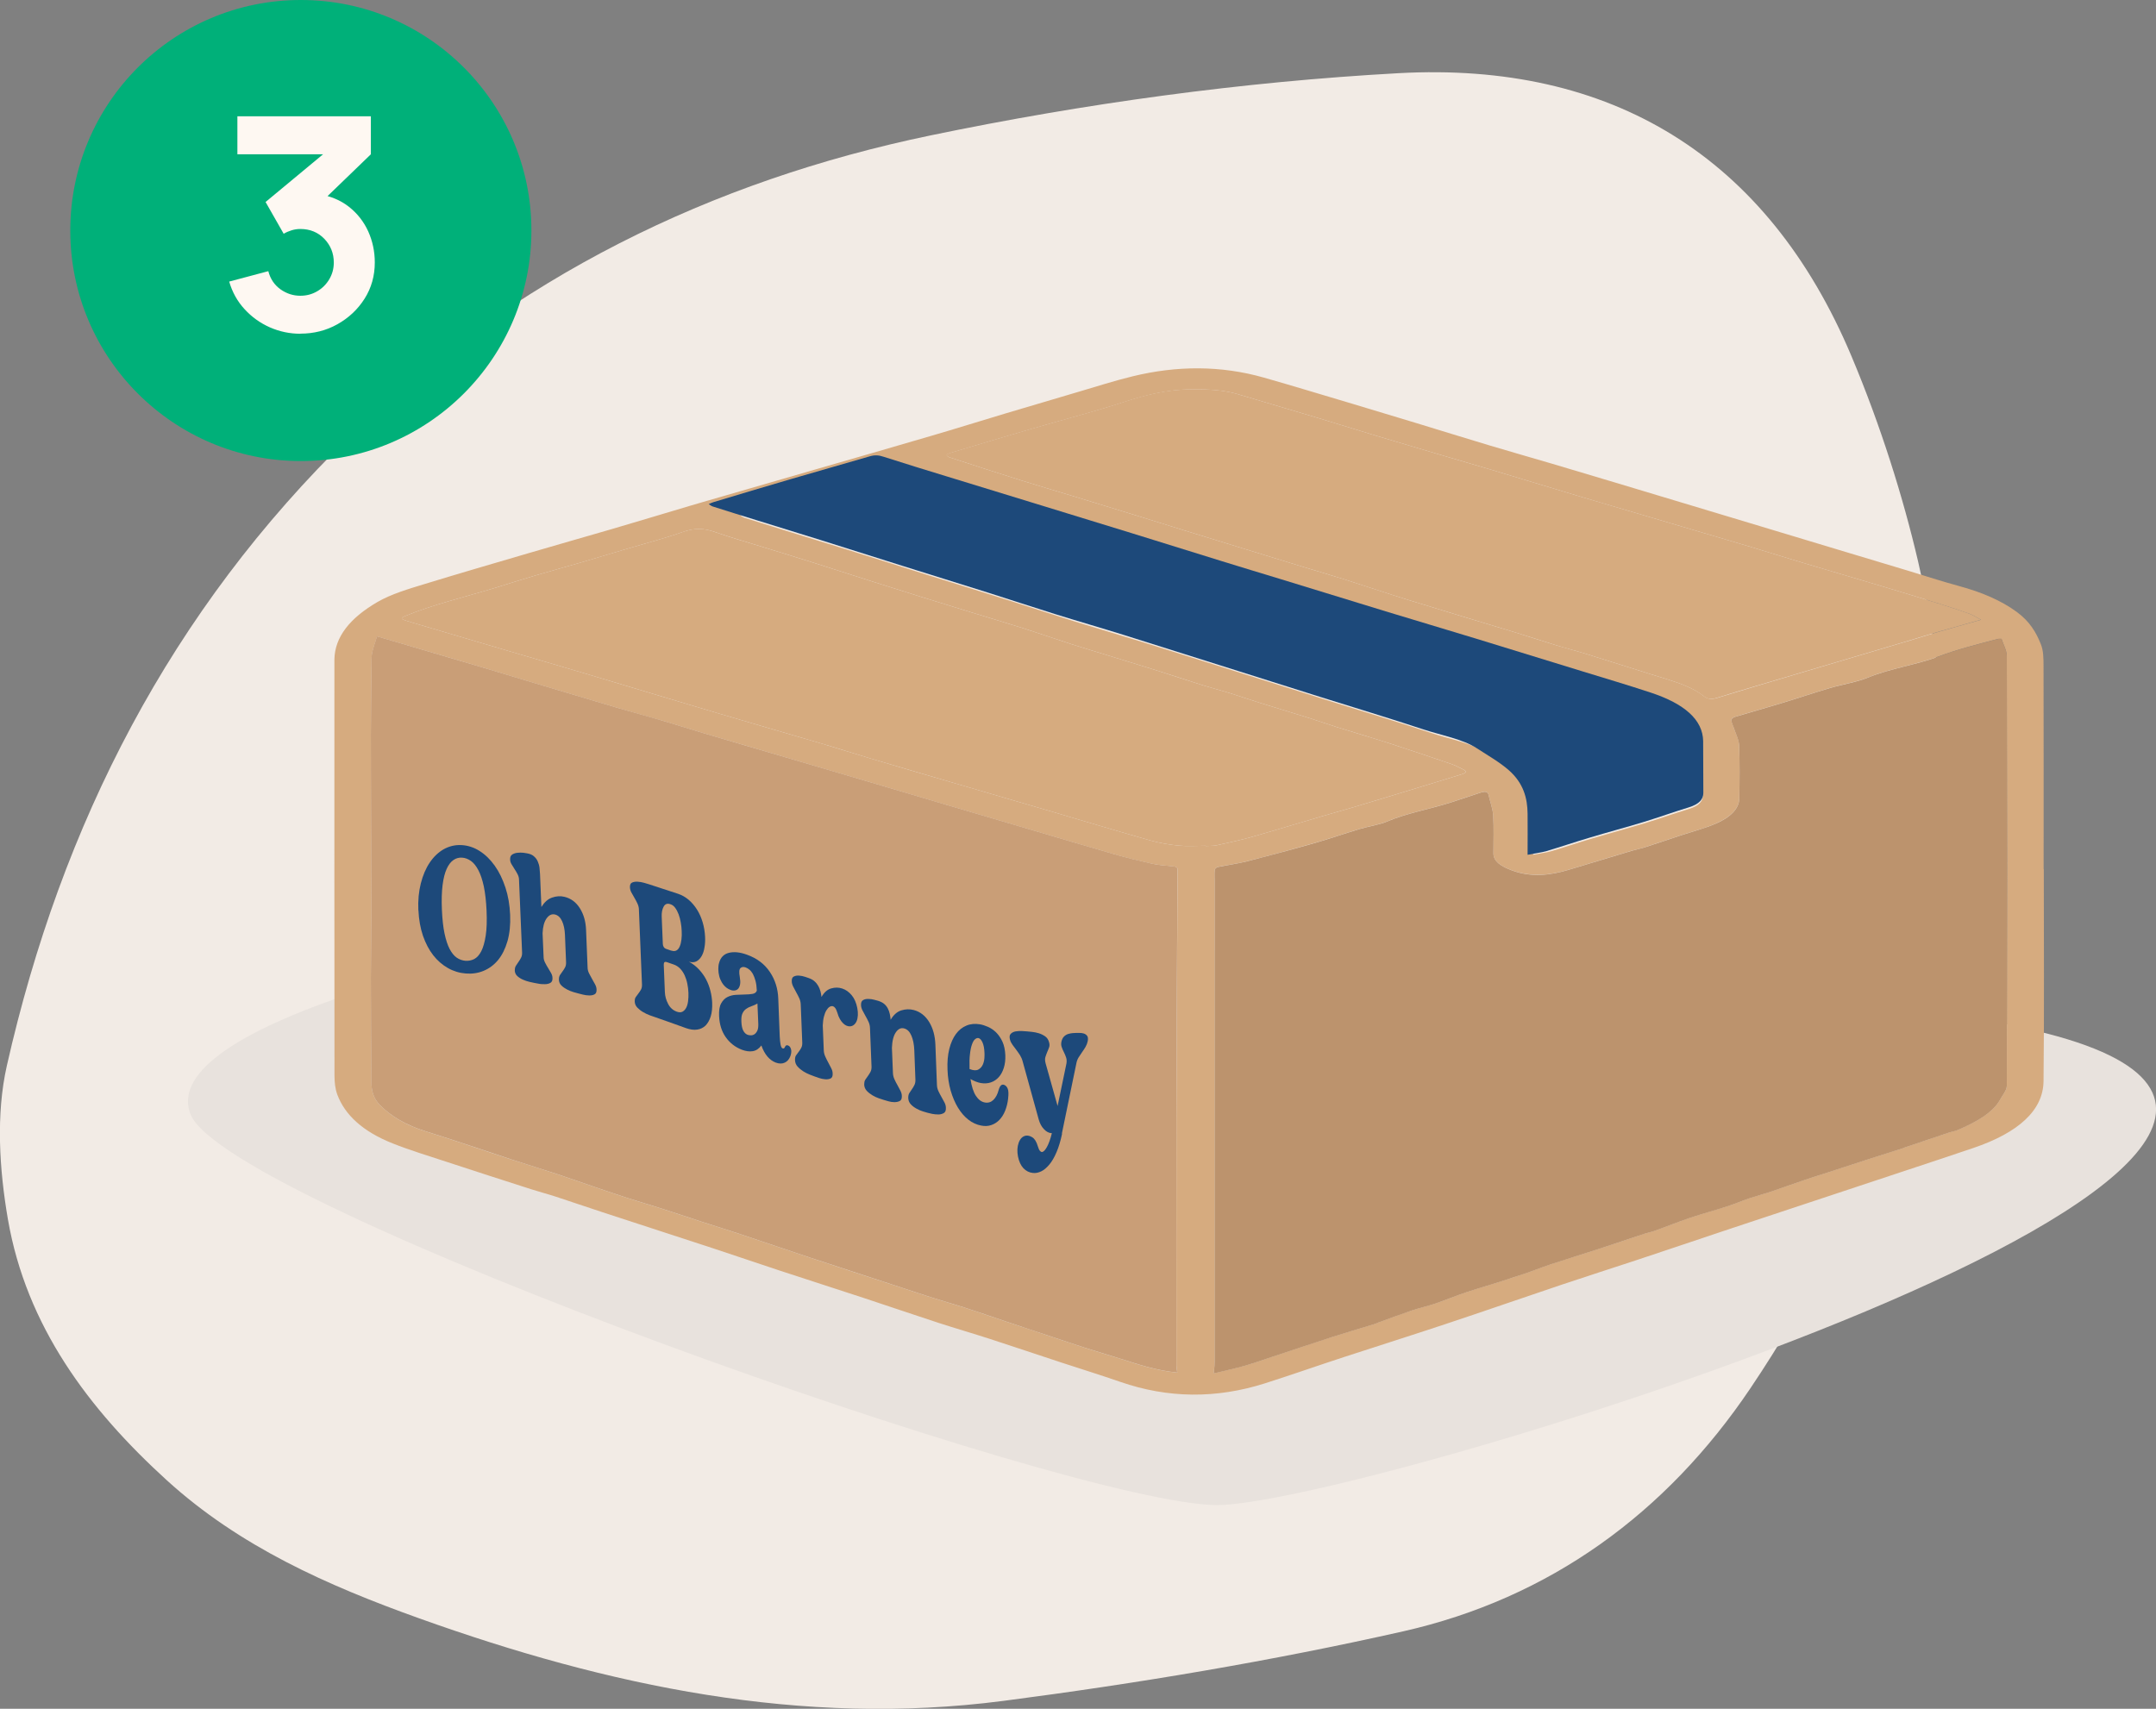
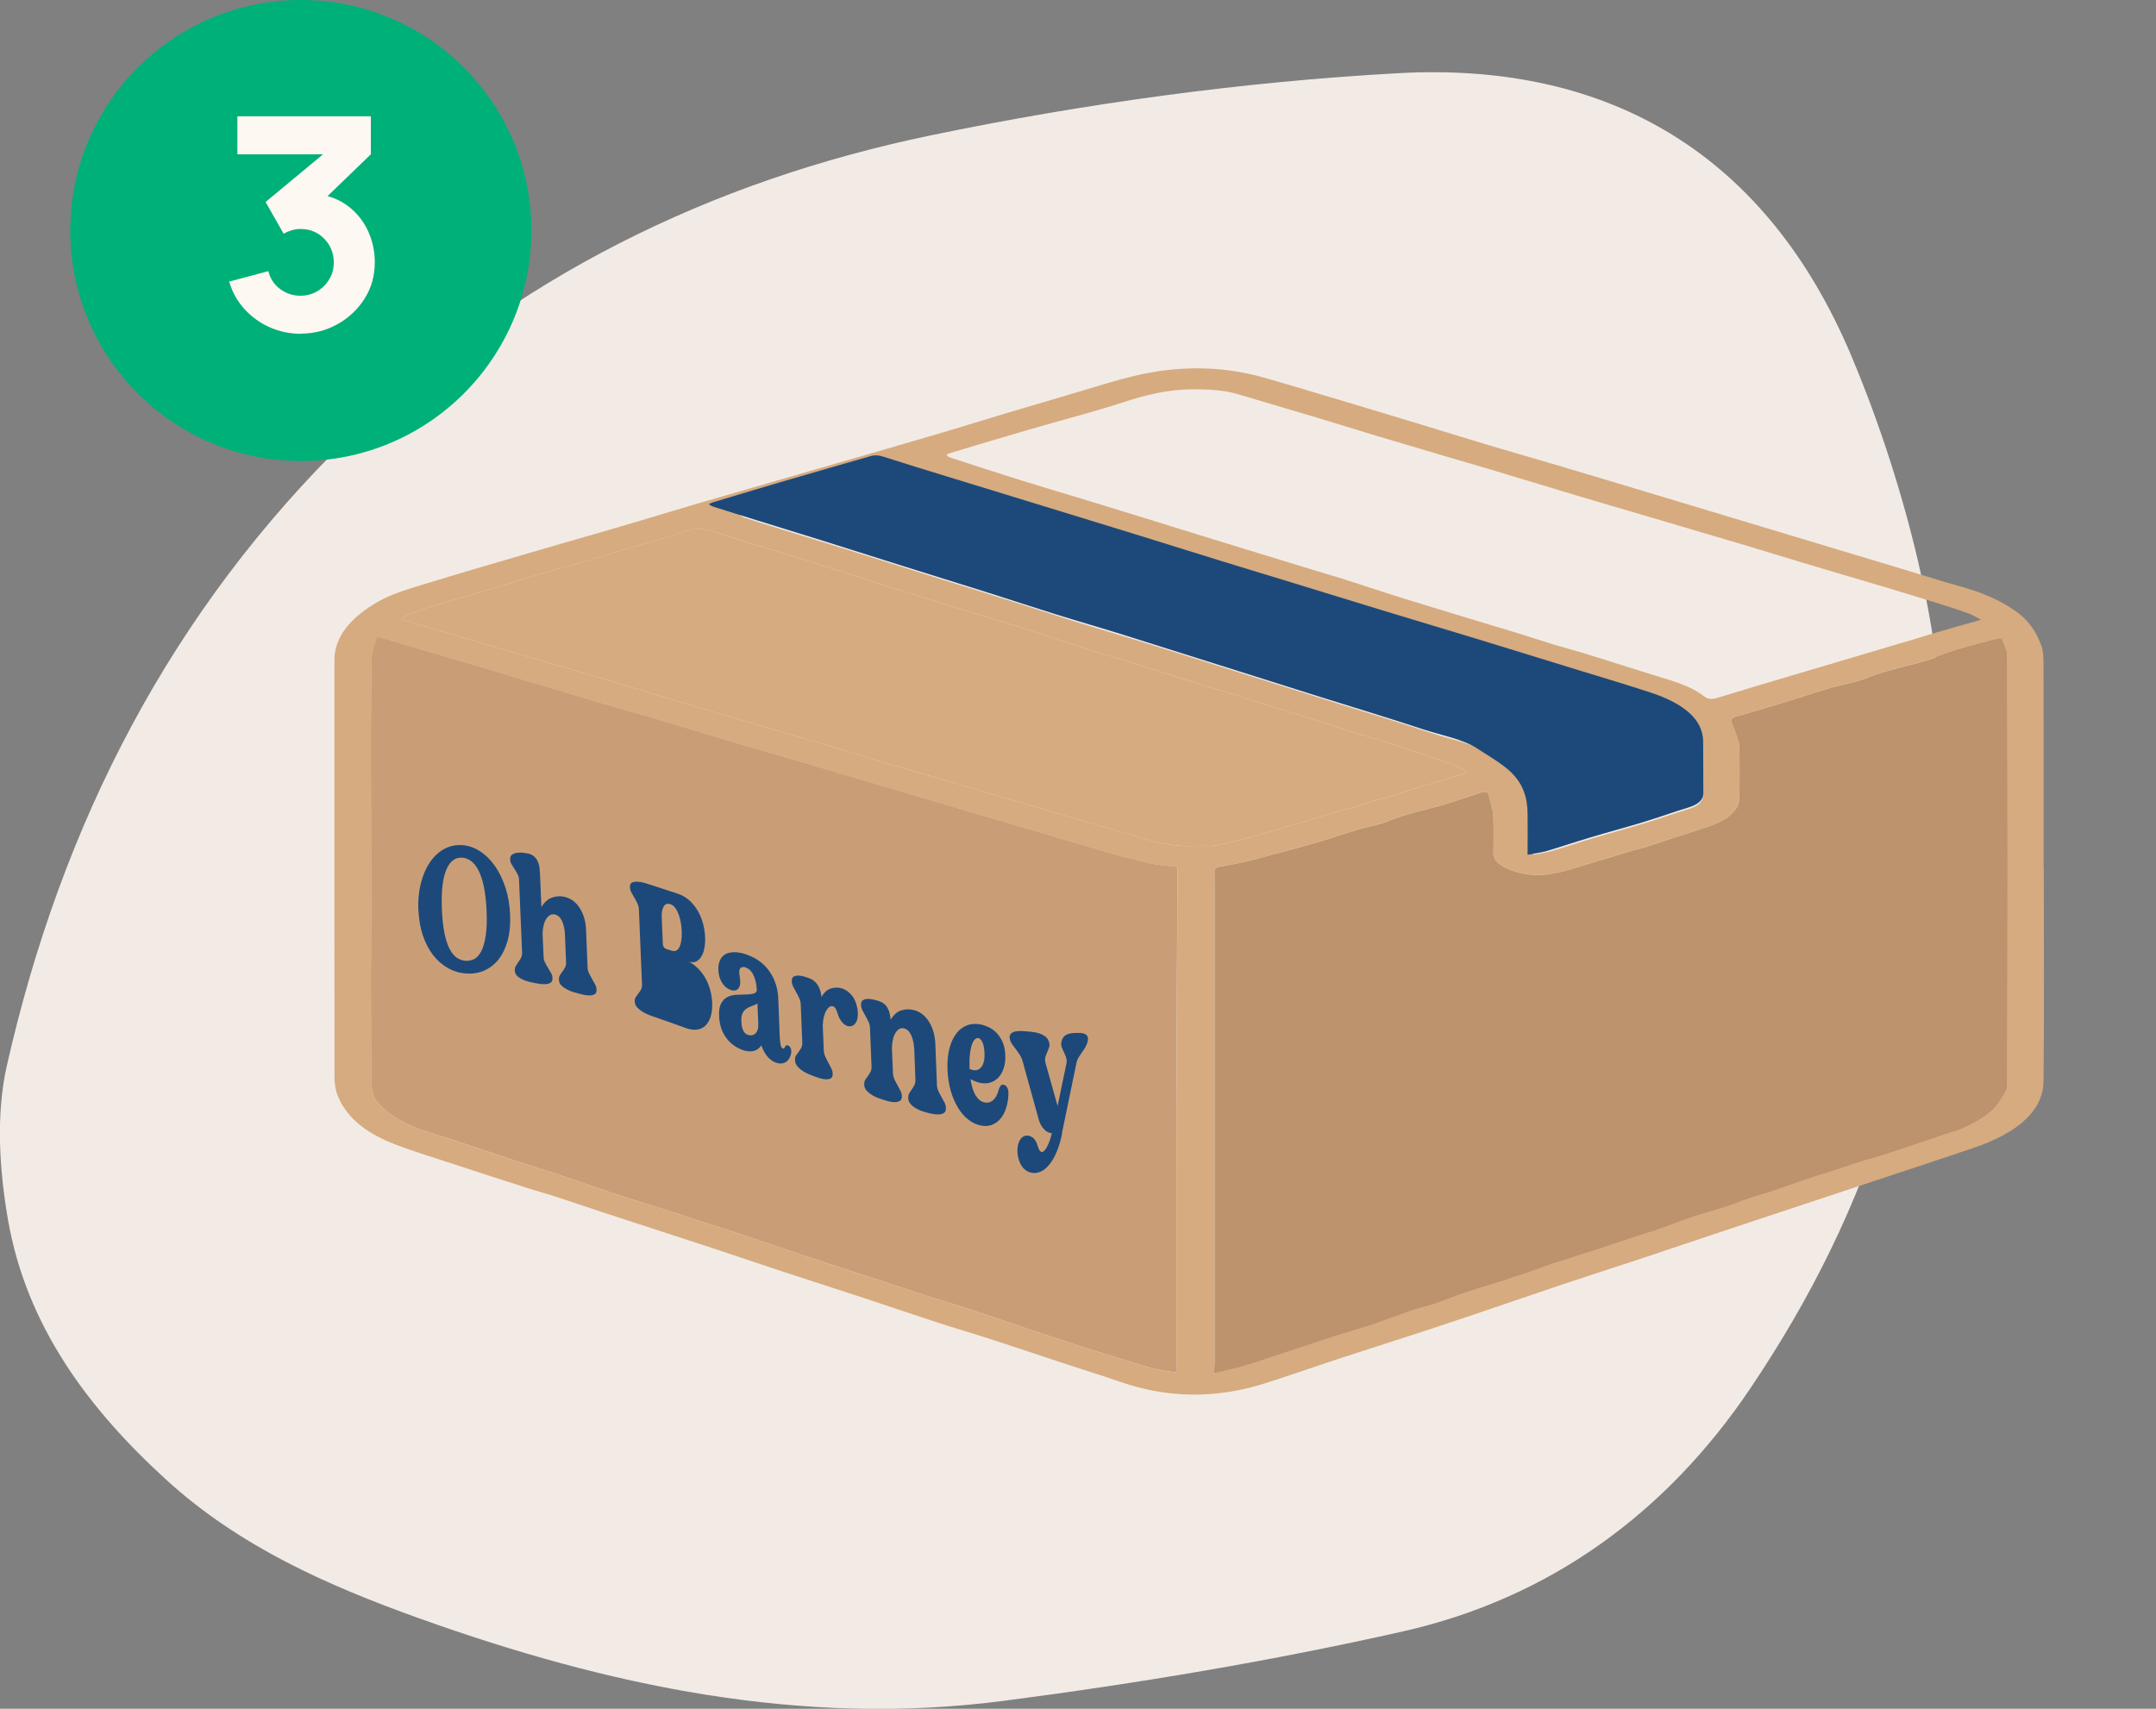
<svg xmlns="http://www.w3.org/2000/svg" id="Layer_2" viewBox="0 0 252.48 200.14">
  <rect x="0" y="0" width="252.48" height="200.14" fill="#808080" stroke="none" />
  <defs>
    <style>.cls-1{fill:#f2ebe5;}.cls-2{fill:#00b079;}.cls-3{fill:#e8e2dd;}.cls-4{fill:#fef8f2;}.cls-5{fill:#bc936d;}.cls-6{fill:#c99e77;}.cls-7{fill:#d6ab7f;}.cls-8{fill:#1d497a;}</style>
  </defs>
  <g id="Layer_1-2">
    <path class="cls-1" d="m227.23,84.38c-.1,34.17-8.12,57.24-22.26,78.24-9.84,14.61-23.49,24.58-40.69,28.46-15.44,3.48-31.12,6.1-46.82,8.14-23.58,3.06-46.26-1.75-68.39-9.68-10.69-3.83-20.99-8.39-29.52-16.15-9.2-8.37-16.46-18.1-18.62-30.56-1.01-5.86-1.42-12.28-.13-18,6.4-28.31,19.18-53.32,40.24-73.78,19.11-18.56,42.23-29.85,67.93-35.19,18.02-3.74,36.46-6.28,54.83-7.29,24.85-1.36,43.16,9.72,53.01,33.13,6.9,16.39,10.44,33.48,10.41,42.67Z" />
-     <path class="cls-3" d="m59.56,111.38s-41.49,8.51-37.24,19.15,103.2,45.75,120.23,45.75,153.41-41.94,95.86-55.55c-57.55-13.61-178.84-9.35-178.84-9.35Z" />
    <g id="DJJJvQ">
      <path class="cls-7" d="m239.34,101.8c0,8.28.06,16.55-.03,24.83-.04,3.43-2.95,6.04-8.23,7.83-2.65.9-5.31,1.78-7.97,2.66-6.78,2.25-13.57,4.5-20.35,6.75-3.72,1.24-7.42,2.5-11.14,3.73-2.9.96-5.83,1.89-8.71,2.86-4.58,1.54-9.11,3.12-13.69,4.64-3.91,1.3-7.87,2.55-11.79,3.83-3.12,1.02-6.18,2.1-9.32,3.1-5.68,1.8-11.33,1.76-16.92-.18-2.28-.79-4.63-1.52-6.95-2.28-2.79-.92-5.55-1.85-8.35-2.76-1.97-.64-3.99-1.22-5.95-1.86-2.91-.95-5.78-1.93-8.68-2.89-3.31-1.09-6.63-2.15-9.94-3.24-2.64-.87-5.26-1.77-7.9-2.64-4.32-1.42-8.67-2.82-12.99-4.24-1.8-.59-3.57-1.2-5.37-1.79-.92-.3-1.89-.55-2.82-.85-3.3-1.06-6.6-2.12-9.88-3.2-2.15-.71-4.35-1.37-6.38-2.18-3.53-1.4-5.59-3.36-6.47-5.69-.27-.72-.33-1.47-.34-2.21-.02-15.49-.01-30.98-.01-46.46,0-.78,0-1.55,0-2.33.05-2.62,1.8-4.84,5.06-6.73,1.59-.92,3.58-1.51,5.55-2.11,3.99-1.22,8.03-2.4,12.06-3.58,3.23-.95,6.48-1.87,9.71-2.81,3.1-.91,6.18-1.84,9.27-2.76,1.3-.39,2.62-.76,3.93-1.14,3.58-1.04,7.15-2.08,10.73-3.11,4.53-1.31,9.06-2.61,13.58-3.94,2.91-.85,5.78-1.75,8.68-2.62,2.85-.85,5.71-1.7,8.57-2.54,2.11-.62,4.18-1.29,6.36-1.82,5.14-1.25,10.3-1.28,15.36.16,3.47.99,6.88,2.03,10.31,3.05,2.51.75,5.02,1.51,7.52,2.27,2.86.87,5.71,1.76,8.58,2.62,2.44.73,4.91,1.43,7.35,2.15,2.5.74,4.99,1.48,7.47,2.23,5.21,1.56,10.41,3.13,15.62,4.7,3.76,1.13,7.52,2.27,11.28,3.4,2.46.74,4.92,1.48,7.38,2.22,1.95.59,3.86,1.22,5.85,1.76,2.7.73,4.96,1.7,6.78,3.03,1.54,1.12,2.29,2.43,2.82,3.75.33.8.32,1.66.33,2.49.02,7.96.01,15.91.01,23.87h.01Zm-101.47,58.96c-.04-.33-.1-.61-.1-.9,0-9.57-.02-19.14,0-28.71.02-9.76.08-19.53.14-29.29,0-.25-.16-.35-.58-.39-.81-.08-1.64-.14-2.4-.3-1.48-.33-2.94-.68-4.35-1.09-3.34-.96-6.65-1.95-9.97-2.93-3.29-.97-6.59-1.94-9.88-2.91-2.88-.85-5.75-1.71-8.63-2.56-3.29-.97-6.59-1.94-9.88-2.91-3.29-.97-6.59-1.94-9.88-2.91-1.64-.49-3.26-1.01-4.9-1.49-1.67-.49-3.38-.94-5.06-1.44-2.88-.85-5.75-1.71-8.62-2.57-2.32-.69-4.62-1.4-6.94-2.09-3.21-.96-6.44-1.9-9.66-2.85-.95-.28-1.91-.56-3-.88-.22.74-.48,1.37-.59,2.01-.1.6-.06,1.21-.07,1.82-.02,2.55-.06,5.11-.06,7.66,0,3.45.01,6.9.02,10.35,0,3.46.03,6.93.03,10.4,0,2.57-.05,5.14-.05,7.71,0,4.09.02,8.18.06,12.26,0,.93.19,1.88,1,2.69,1.28,1.29,3.01,2.35,5.41,3.09,3.4,1.05,6.69,2.21,10.05,3.3,1.75.57,3.53,1.11,5.28,1.69,1.48.49,2.93,1.01,4.4,1.51,1.28.44,2.57.88,3.87,1.3,1.3.42,2.64.8,3.94,1.22,1.61.52,3.2,1.06,4.81,1.58,1.47.48,2.96.93,4.42,1.42,2.7.9,5.37,1.82,8.08,2.72,3.58,1.19,7.17,2.36,10.76,3.53,1.25.41,2.49.83,3.76,1.23,1.19.38,2.42.72,3.6,1.1,1.61.52,3.19,1.08,4.79,1.61,1.85.62,3.71,1.24,5.57,1.86,1.27.42,2.53.85,3.81,1.26,1.4.45,2.83.87,4.23,1.31,2.07.66,4.1,1.35,6.6,1.6Zm4.27.09c1.2-.29,2.4-.55,3.55-.87,1.14-.32,2.22-.71,3.33-1.08,2.3-.76,4.57-1.54,6.89-2.28,1.65-.53,3.35-1.03,5.03-1.54.19-.06.35-.15.53-.21,1.3-.47,2.58-.96,3.9-1.4.86-.29,1.82-.5,2.69-.79,1.25-.42,2.42-.92,3.68-1.34,1.6-.53,3.27-1,4.87-1.53.45-.15.88-.3,1.33-.44,1.28-.4,2.45-.89,3.71-1.31,1.8-.6,3.66-1.16,5.47-1.75,1.83-.6,3.65-1.22,5.47-1.82.38-.12.81-.2,1.17-.33,1.39-.5,2.74-1.05,4.16-1.53,1.42-.48,2.93-.89,4.37-1.35.87-.28,1.67-.63,2.53-.92.84-.28,1.74-.52,2.58-.8,1.33-.45,2.63-.92,3.95-1.37.94-.32,1.9-.61,2.84-.92,1.46-.48,2.91-.96,4.38-1.43,1.39-.45,2.79-.89,4.18-1.33.09-.03.17-.08.27-.11,1.75-.59,3.5-1.18,5.26-1.77.3-.1.67-.16.95-.27,2.25-.96,4.18-2.06,5.02-3.62.28-.52.76-1.04.76-1.57.04-16.77.04-33.53,0-50.3,0-.69-.41-1.38-.62-2.05-.24,0-.3-.02-.35,0-.15.03-.31.07-.45.11-2.22.59-4.44,1.15-6.5,1.93-2.58.98-5.74,1.42-8.31,2.48-1.32.54-3.01.8-4.49,1.24-1.93.57-3.81,1.21-5.73,1.79-1.78.54-3.59,1.04-5.37,1.58-.22.07-.47.25-.45.37.04.33.22.65.32.98.22.67.58,1.33.6,2,.08,2.07.06,4.14.02,6.21-.02,1.24-1.09,2.23-2.8,2.97-1.22.52-2.66.9-4,1.34-1.45.48-2.89.97-4.35,1.44-.45.15-.95.24-1.41.37-2.48.74-4.95,1.49-7.43,2.24-2.17.65-4.34.89-6.6.08-1.34-.48-2.2-1.08-2.2-2,0-1.49.06-2.98-.03-4.47-.05-.81-.37-1.61-.55-2.42-.08-.35-.4-.4-.9-.24-1.17.38-2.33.78-3.51,1.16-2.44.78-5.17,1.25-7.44,2.22-.94.4-2.18.57-3.24.89-1.8.54-3.54,1.15-5.36,1.67-2.59.74-5.21,1.45-7.85,2.12-1.08.28-2.27.43-3.39.66-.18.04-.35.21-.36.32-.04.44-.02.88-.02,1.32,0,18.79,0,37.58,0,56.37,0,.41-.06.81-.1,1.29Zm-.94-61.79s0,.02,0,.03c.43-.03.9,0,1.3-.09,1.38-.3,2.76-.6,4.08-.97,2.78-.79,5.52-1.63,8.29-2.44,1.19-.35,2.4-.68,3.58-1.03,2.22-.66,4.44-1.34,6.65-2.01,2.02-.61,4.03-1.23,6.05-1.85.59-.18.68-.37.12-.62-.43-.19-.8-.43-1.26-.58-2.43-.83-4.87-1.65-7.33-2.45-1.99-.64-4.03-1.24-6.03-1.86-1.12-.35-2.21-.74-3.33-1.09-1.91-.6-3.83-1.17-5.74-1.77-1.22-.38-2.4-.79-3.62-1.17-1.01-.31-2.06-.58-3.06-.89-1.84-.58-3.65-1.19-5.49-1.76-2.46-.77-4.93-1.52-7.4-2.28-.84-.26-1.69-.51-2.52-.78-1.94-.63-3.85-1.29-5.79-1.91-1.9-.6-3.83-1.17-5.75-1.76-1.97-.6-3.94-1.21-5.9-1.82-1.89-.59-3.78-1.18-5.66-1.78-2.4-.77-4.79-1.54-7.2-2.3-1.93-.61-3.87-1.2-5.81-1.8-1.89-.59-3.82-1.13-5.65-1.77-1.34-.47-2.42-.48-3.81.01-2.02.72-4.23,1.29-6.36,1.92-1.93.57-3.86,1.16-5.8,1.72-1.72.5-3.47.97-5.19,1.48-1.58.46-3.12.96-4.68,1.44-3.52,1.07-7.24,1.94-10.48,3.29-.49.2-.42.33-.02.47.61.21,1.25.38,1.88.57,3.32.98,6.64,1.96,9.96,2.94,3.3.97,6.6,1.93,9.89,2.91,4.98,1.49,9.94,2.99,14.93,4.47,4.07,1.21,8.17,2.38,12.24,3.58,1.91.57,3.79,1.17,5.7,1.74,3.32.99,6.64,1.96,9.97,2.93,3.59,1.05,7.19,2.1,10.78,3.15,3.98,1.17,7.94,2.36,11.95,3.5,1.03.29,2.19.5,3.34.61,1.03.1,2.12.02,3.18.02Zm90.77-26.48c-.54-.28-.9-.54-1.37-.71-1.15-.41-2.34-.8-3.53-1.17-2.13-.66-4.27-1.32-6.42-1.96-3.19-.95-6.39-1.89-9.58-2.84-2.05-.61-4.08-1.26-6.13-1.87-2.72-.81-5.46-1.61-8.19-2.42-2.03-.6-4.06-1.2-6.1-1.8-1.99-.59-3.98-1.16-5.96-1.76-3.33-1-6.65-2.01-9.98-3.01-1.96-.59-3.93-1.15-5.89-1.73-2.54-.75-5.08-1.5-7.61-2.26-2.29-.69-4.55-1.4-6.84-2.09-3.14-.94-6.29-1.86-9.44-2.8-1.66-.49-3.47-.57-5.28-.56-3,.01-5.62.71-8.15,1.53-1.39.46-2.83.87-4.27,1.29-2.17.62-4.37,1.21-6.52,1.84-3.13.91-6.25,1.85-9.36,2.78-.2.06-.47.16-.48.25-.01.1.21.24.4.3,2.79.91,5.58,1.82,8.4,2.7,2.13.67,4.29,1.3,6.43,1.95,2.41.73,4.81,1.47,7.21,2.21,1.73.53,3.45,1.07,5.18,1.61,2.45.75,4.9,1.5,7.35,2.26,2.26.69,4.52,1.39,6.78,2.08,1.64.5,3.29.98,4.92,1.49,2.41.76,4.77,1.57,7.19,2.32,4.24,1.31,8.52,2.59,12.78,3.88,1.56.48,3.08.99,4.64,1.46,1.23.37,2.5.7,3.73,1.08,3.14.97,6.24,1.98,9.39,2.94,1.65.51,3.16,1.09,4.25,1.96.42.33.84.43,1.58.21,3.09-.95,6.22-1.87,9.34-2.8,4.52-1.34,9.05-2.69,13.58-4.03.87-.26,1.72-.53,2.6-.79,1.72-.5,3.46-.99,5.38-1.53Zm-52.43,27.53c.83-.16,1.52-.24,2.11-.41,1.64-.48,3.22-1.03,4.85-1.51,2.02-.6,4.1-1.16,6.11-1.77,1.75-.53,3.43-1.14,5.17-1.67,1.21-.37,1.65-.92,1.64-1.65-.03-1.95,0-3.89-.02-5.84-.03-2.46-2.16-4.26-5.88-5.5-2.59-.86-5.26-1.64-7.89-2.46-4.01-1.23-8.01-2.47-12.02-3.7-3.39-1.03-6.8-2.05-10.2-3.08-3.99-1.22-7.97-2.45-11.96-3.67-2.19-.67-4.38-1.33-6.56-2-3.38-1.05-6.75-2.1-10.13-3.15-3.43-1.06-6.86-2.11-10.3-3.17-3.58-1.1-7.16-2.19-10.74-3.29-2.4-.74-4.81-1.47-7.18-2.24-.6-.19-1.04-.22-1.65-.04-2.97.87-5.98,1.72-8.95,2.59-2.91.85-5.81,1.72-8.71,2.59-.2.06-.37.15-.55.22.16.09.29.22.49.28,1.67.53,3.34,1.05,5.02,1.57,2.39.74,4.8,1.48,7.19,2.22,3.08.96,6.15,1.94,9.23,2.91,3.25,1.02,6.51,2.02,9.75,3.05,2.53.8,5.02,1.63,7.56,2.42,2.61.81,5.26,1.58,7.87,2.39,4.33,1.35,8.64,2.72,12.96,4.08,3.08.97,6.15,1.94,9.23,2.91,3.92,1.23,7.88,2.42,11.74,3.7,2.06.68,4.45,1.1,6.08,2.15,1.24.81,2.59,1.58,3.6,2.47,1.7,1.49,2.12,3.2,2.14,4.94.02,1.49,0,2.98,0,4.66Z" />
      <path class="cls-6" d="m137.87,160.76c-2.5-.25-4.53-.95-6.6-1.6-1.4-.44-2.83-.87-4.23-1.31-1.28-.41-2.54-.84-3.81-1.26-1.86-.62-3.72-1.23-5.57-1.86-1.6-.54-3.18-1.09-4.79-1.61-1.18-.38-2.41-.72-3.6-1.1-1.26-.4-2.51-.82-3.76-1.23-3.59-1.18-7.18-2.35-10.76-3.53-2.7-.9-5.38-1.82-8.08-2.72-1.46-.49-2.95-.94-4.42-1.42-1.61-.52-3.2-1.07-4.81-1.58-1.3-.42-2.64-.8-3.94-1.22-1.3-.42-2.59-.86-3.87-1.3-1.47-.5-2.92-1.02-4.4-1.51-1.75-.58-3.53-1.11-5.28-1.69-3.35-1.1-6.65-2.25-10.05-3.3-2.39-.74-4.13-1.8-5.41-3.09-.81-.82-.99-1.76-1-2.69-.04-4.09-.05-8.18-.06-12.26,0-2.57.05-5.14.05-7.71,0-3.46-.02-6.93-.03-10.4,0-3.45-.03-6.9-.02-10.35,0-2.55.04-5.11.06-7.66,0-.61-.04-1.22.07-1.82.11-.64.37-1.28.59-2.01,1.09.32,2.05.6,3,.88,3.22.95,6.44,1.89,9.66,2.85,2.32.69,4.63,1.4,6.94,2.09,2.87.86,5.74,1.72,8.62,2.57,1.67.49,3.39.94,5.06,1.44,1.65.48,3.26,1,4.9,1.49,3.29.98,6.58,1.94,9.88,2.91,3.29.97,6.59,1.94,9.88,2.91,2.88.85,5.75,1.71,8.63,2.56,3.29.97,6.59,1.94,9.88,2.91,3.32.98,6.63,1.97,9.97,2.93,1.41.4,2.87.76,4.35,1.09.75.17,1.59.22,2.4.3.42.04.58.14.58.39-.06,9.76-.12,19.53-.14,29.29-.02,9.57,0,19.14,0,28.71,0,.28.06.57.1.9Z" />
      <path class="cls-5" d="m142.14,160.85c.04-.47.1-.88.1-1.29,0-18.79,0-37.58,0-56.37,0-.44-.03-.88.02-1.32.01-.11.19-.29.36-.32,1.12-.23,2.31-.39,3.39-.66,2.64-.68,5.26-1.38,7.85-2.12,1.82-.52,3.56-1.13,5.36-1.67,1.06-.32,2.31-.49,3.24-.89,2.28-.97,5-1.44,7.44-2.22,1.18-.38,2.34-.77,3.51-1.16.5-.16.82-.11.9.24.18.81.5,1.61.55,2.42.09,1.49.03,2.98.03,4.47,0,.91.85,1.51,2.2,2,2.26.82,4.43.57,6.6-.08,2.48-.74,4.95-1.49,7.43-2.24.46-.14.96-.23,1.41-.37,1.46-.47,2.9-.96,4.35-1.44,1.34-.44,2.77-.82,4-1.34,1.71-.73,2.78-1.73,2.8-2.97.04-2.07.06-4.14-.02-6.21-.03-.67-.39-1.34-.6-2-.11-.33-.29-.65-.32-.98-.01-.12.23-.31.45-.37,1.78-.54,3.6-1.04,5.37-1.58,1.92-.58,3.79-1.22,5.73-1.79,1.48-.44,3.17-.69,4.49-1.24,2.57-1.06,5.73-1.5,8.31-2.48,2.06-.79,4.29-1.34,6.5-1.93.15-.04.3-.08.45-.11.05,0,.11,0,.35,0,.21.67.62,1.36.62,2.05.03,16.77.03,33.53,0,50.3,0,.52-.48,1.05-.76,1.57-.84,1.56-2.77,2.66-5.02,3.62-.28.12-.64.17-.95.27-1.76.59-3.51,1.18-5.26,1.77-.09.03-.17.08-.27.11-1.39.45-2.79.88-4.18,1.33-1.46.47-2.92.96-4.38,1.43-.95.31-1.91.6-2.84.92-1.33.45-2.62.92-3.95,1.37-.84.28-1.74.52-2.58.8-.86.29-1.66.64-2.53.92-1.44.47-2.94.87-4.37,1.35-1.42.48-2.77,1.03-4.16,1.53-.36.13-.8.21-1.17.33-1.83.6-3.64,1.22-5.47,1.82-1.81.59-3.66,1.15-5.47,1.75-1.26.42-2.43.91-3.71,1.31-.46.14-.89.29-1.33.44-1.6.53-3.27,1-4.87,1.53-1.26.42-2.43.91-3.68,1.34-.86.29-1.82.5-2.69.79-1.32.45-2.61.93-3.9,1.4-.18.07-.34.15-.53.21-1.67.51-3.37,1.01-5.03,1.54-2.31.75-4.59,1.52-6.89,2.28-1.1.37-2.19.75-3.33,1.08-1.14.32-2.35.58-3.55.87Z" />
      <path class="cls-7" d="m141.2,99.06c-1.06,0-2.15.08-3.18-.02-1.14-.11-2.3-.32-3.34-.61-4.01-1.14-7.97-2.33-11.95-3.5-3.59-1.05-7.19-2.1-10.78-3.15-3.33-.98-6.66-1.95-9.97-2.93-1.91-.57-3.78-1.18-5.7-1.74-4.07-1.2-8.17-2.38-12.24-3.58-4.99-1.48-9.95-2.99-14.93-4.47-3.29-.98-6.59-1.94-9.89-2.91-3.32-.98-6.64-1.96-9.96-2.94-.63-.19-1.27-.36-1.88-.57-.41-.14-.47-.27.02-.47,3.24-1.35,6.96-2.22,10.48-3.29,1.56-.48,3.11-.97,4.68-1.44,1.72-.51,3.47-.98,5.19-1.48,1.94-.57,3.87-1.15,5.8-1.72,2.13-.63,4.34-1.2,6.36-1.92,1.38-.49,2.46-.49,3.81-.01,1.83.64,3.76,1.19,5.65,1.77,1.94.6,3.88,1.19,5.81,1.8,2.41.76,4.8,1.54,7.2,2.3,1.88.6,3.77,1.19,5.66,1.78,1.96.61,3.93,1.22,5.9,1.82,1.92.59,3.85,1.16,5.75,1.76,1.95.62,3.86,1.28,5.79,1.91.83.27,1.68.52,2.52.78,2.47.76,4.94,1.51,7.4,2.28,1.84.58,3.65,1.19,5.49,1.76,1,.31,2.06.58,3.06.89,1.22.38,2.4.79,3.62,1.17,1.91.6,3.83,1.17,5.74,1.77,1.12.35,2.21.74,3.33,1.09,2,.63,4.04,1.22,6.03,1.86,2.47.8,4.9,1.62,7.33,2.45.46.16.84.39,1.26.58.56.25.47.44-.12.62-2.02.61-4.03,1.23-6.05,1.85-2.21.67-4.43,1.34-6.65,2.01-1.19.35-2.4.68-3.58,1.03-2.76.81-5.5,1.65-8.29,2.44-1.31.37-2.7.67-4.08.97-.39.09-.86.06-1.3.09,0,0,0-.02,0-.03Z" />
-       <path class="cls-7" d="m231.97,72.58c-1.93.55-3.66,1.04-5.38,1.53-.87.25-1.73.53-2.6.79-4.53,1.34-9.05,2.68-13.58,4.03-3.12.93-6.25,1.84-9.34,2.8-.74.23-1.16.13-1.58-.21-1.09-.87-2.6-1.45-4.25-1.96-3.15-.96-6.25-1.97-9.39-2.94-1.22-.38-2.5-.7-3.73-1.08-1.56-.48-3.08-.99-4.64-1.46-4.26-1.3-8.54-2.57-12.78-3.88-2.42-.75-4.78-1.55-7.19-2.32-1.62-.51-3.28-.99-4.92-1.49-2.26-.69-4.52-1.38-6.78-2.08-2.45-.75-4.9-1.5-7.35-2.26-1.73-.53-3.45-1.07-5.18-1.61-2.4-.74-4.8-1.48-7.21-2.21-2.14-.65-4.3-1.28-6.43-1.95-2.82-.88-5.61-1.79-8.4-2.7-.19-.06-.41-.2-.4-.3.01-.09.29-.19.48-.25,3.12-.93,6.23-1.87,9.36-2.78,2.16-.63,4.36-1.22,6.52-1.84,1.44-.41,2.88-.83,4.27-1.29,2.53-.83,5.15-1.52,8.15-1.53,1.81,0,3.63.07,5.28.56,3.15.93,6.3,1.86,9.44,2.8,2.29.69,4.55,1.4,6.84,2.09,2.53.76,5.07,1.51,7.61,2.26,1.96.58,3.93,1.15,5.89,1.73,3.33,1,6.65,2.01,9.98,3.01,1.98.59,3.98,1.17,5.96,1.76,2.03.6,4.07,1.2,6.1,1.8,2.73.81,5.47,1.61,8.19,2.42,2.05.61,4.08,1.26,6.13,1.87,3.19.95,6.39,1.89,9.58,2.84,2.15.64,4.29,1.3,6.42,1.96,1.2.37,2.38.76,3.53,1.17.47.17.83.42,1.37.71Z" />
      <path class="cls-8" d="m178.89,100.11c0-1.73.02-3.27,0-4.81-.02-1.79-.46-3.56-2.21-5.1-1.05-.92-2.44-1.72-3.72-2.55-1.68-1.09-4.15-1.52-6.28-2.22-3.99-1.32-8.08-2.55-12.13-3.82-3.18-1-6.35-2.01-9.53-3.01-4.46-1.41-8.91-2.82-13.38-4.22-2.69-.84-5.44-1.63-8.13-2.47-2.62-.82-5.19-1.67-7.81-2.5-3.35-1.06-6.72-2.09-10.07-3.15-3.18-1-6.35-2.01-9.54-3.01-2.47-.77-4.95-1.53-7.42-2.3-1.73-.54-3.46-1.07-5.18-1.62-.2-.06-.34-.19-.5-.29.19-.08.37-.17.57-.23,3-.9,5.99-1.8,9-2.68,3.07-.9,6.18-1.77,9.25-2.67.63-.19,1.09-.16,1.71.05,2.45.79,4.94,1.55,7.42,2.31,3.69,1.14,7.4,2.27,11.09,3.4,3.55,1.09,7.1,2.18,10.64,3.27,3.49,1.08,6.97,2.17,10.46,3.25,2.25.7,4.52,1.38,6.78,2.07,4.12,1.26,8.23,2.53,12.35,3.79,3.5,1.07,7.03,2.11,10.53,3.18,4.15,1.27,8.28,2.54,12.42,3.82,2.72.84,5.48,1.65,8.16,2.54,3.85,1.28,6.05,3.14,6.08,5.68.02,2.01,0,4.02.02,6.03.01.76-.45,1.32-1.7,1.71-1.8.55-3.54,1.18-5.34,1.73-2.08.63-4.22,1.2-6.31,1.83-1.69.5-3.32,1.06-5.01,1.56-.62.18-1.33.26-2.18.43Z" />
    </g>
    <path class="cls-8" d="m48.99,106.61c-.05-1.15.05-2.2.29-3.14.24-.95.59-1.77,1.05-2.45.46-.68,1.01-1.2,1.64-1.56.64-.35,1.33-.52,2.07-.48.74.04,1.45.26,2.12.69.67.42,1.26,1,1.78,1.73.52.73.93,1.59,1.25,2.56.32.97.5,2.04.55,3.19.05,1.16-.06,2.19-.31,3.08-.26.89-.62,1.62-1.1,2.21-.48.58-1.05,1-1.7,1.27-.65.27-1.35.37-2.09.31-.74-.06-1.44-.27-2.09-.64-.65-.37-1.23-.87-1.72-1.5-.49-.63-.89-1.39-1.2-2.28-.3-.89-.48-1.88-.53-2.99Zm2.76-.03c.05,1.1.15,2.02.31,2.77.16.75.36,1.35.6,1.81.25.46.52.8.83,1.01.31.21.65.33,1.01.36.36.03.7-.04,1.03-.2.32-.17.6-.47.83-.92.23-.45.4-1.06.52-1.83.12-.77.15-1.74.1-2.91-.05-1.11-.16-2.06-.32-2.84-.17-.78-.38-1.42-.64-1.91-.26-.49-.55-.86-.88-1.09-.33-.23-.68-.36-1.04-.38-.36-.02-.7.07-1,.28-.31.21-.57.55-.79,1.03-.22.48-.38,1.11-.48,1.9-.1.79-.13,1.76-.08,2.91Z" />
    <path class="cls-8" d="m60.29,113.64c0-.21.03-.38.13-.53.09-.15.19-.3.3-.45.11-.15.21-.31.3-.49.09-.17.13-.38.12-.61-.12-2.85-.24-5.69-.36-8.53,0-.23-.07-.45-.18-.66-.11-.21-.22-.4-.35-.59-.12-.19-.24-.37-.34-.55-.11-.18-.17-.37-.17-.57-.01-.27.07-.47.25-.58.18-.11.39-.18.62-.2.23-.03.46-.02.69,0,.23.03.37.05.44.07.33.06.6.17.79.35.2.17.35.37.45.61.1.23.17.47.2.73.03.25.05.49.06.73.05,1.29.11,2.57.16,3.86.35-.56.76-.93,1.25-1.1.49-.17.97-.21,1.45-.09.75.18,1.35.62,1.8,1.33.45.71.69,1.55.73,2.52.06,1.48.12,2.95.18,4.43,0,.25.07.48.18.7.11.22.22.43.35.65.12.21.24.42.35.63.11.2.17.41.17.62.01.28-.07.46-.25.55-.18.09-.39.13-.63.12-.24,0-.48-.04-.73-.1-.25-.06-.43-.11-.55-.14-.12-.03-.3-.08-.54-.15-.24-.07-.49-.17-.74-.3-.25-.13-.48-.28-.67-.47-.19-.18-.29-.41-.3-.69,0-.21.03-.38.12-.53.09-.14.19-.29.3-.43.11-.14.21-.3.3-.47.09-.17.13-.37.12-.61-.04-1.07-.09-2.15-.13-3.22-.03-.64-.14-1.17-.34-1.6-.2-.43-.48-.69-.83-.77-.38-.09-.71.07-.99.47-.28.4-.43.98-.46,1.74.04.92.08,1.85.12,2.77,0,.24.07.46.18.67.11.22.22.42.35.62.12.2.24.39.34.58.11.19.17.39.17.6.01.28-.07.46-.25.56-.18.1-.39.15-.63.15-.24,0-.48,0-.72-.05-.24-.04-.42-.08-.54-.1-.12-.03-.3-.07-.55-.12-.25-.06-.5-.14-.75-.25-.26-.11-.48-.25-.67-.42-.19-.17-.29-.39-.31-.66Z" />
-     <path class="cls-8" d="m74.82,106.51c-.01-.24-.07-.47-.18-.7-.11-.23-.22-.45-.35-.66-.12-.21-.24-.42-.35-.62-.11-.2-.16-.41-.17-.61-.01-.28.07-.47.25-.55.18-.08.4-.12.65-.1.25.01.51.06.76.13.26.07.45.13.6.18,1.13.36,2.26.73,3.39,1.11.45.15.86.39,1.24.71.37.32.7.71.98,1.16.28.45.49.94.65,1.48.16.54.25,1.1.28,1.69.02.43,0,.84-.07,1.23-.06.39-.17.73-.33,1.01-.16.28-.36.49-.6.62-.24.13-.54.15-.89.05.45.24.83.54,1.17.9.33.36.61.74.83,1.16.22.42.39.86.51,1.34.12.47.19.94.21,1.42.02.6-.03,1.13-.17,1.58-.14.45-.34.8-.6,1.07-.27.26-.59.42-.98.48-.39.06-.82,0-1.31-.17-1.22-.44-2.44-.88-3.66-1.3-.14-.05-.34-.12-.6-.21-.26-.09-.51-.22-.77-.37-.26-.15-.48-.33-.68-.53-.19-.2-.29-.44-.3-.72,0-.21.03-.39.13-.52.09-.14.19-.27.3-.41.11-.14.21-.29.3-.45.09-.16.13-.37.12-.61-.12-2.93-.24-5.85-.36-8.77Zm3.81,4.83c.23.08.43.07.59-.02.16-.09.29-.25.38-.47.1-.22.16-.49.2-.8.04-.32.05-.65.03-1.01-.01-.33-.05-.66-.11-1-.06-.34-.14-.66-.25-.95-.11-.29-.24-.54-.4-.76-.16-.22-.35-.36-.58-.43-.35-.12-.61-.02-.78.3-.17.32-.24.71-.22,1.17.04,1.06.09,2.12.13,3.19,0,.13.04.24.1.35.06.1.14.17.24.21.22.07.44.15.66.23Zm-.54,1.35c-.25-.09-.37.02-.36.32.04,1.06.09,2.13.13,3.19.02.47.14.93.38,1.38.23.45.57.75,1.01.91.27.1.5.1.68,0,.18-.1.32-.25.43-.46.11-.21.18-.47.22-.78.04-.31.05-.63.04-.96-.01-.36-.06-.71-.13-1.07-.07-.36-.18-.68-.31-.98-.14-.3-.31-.56-.52-.78-.21-.22-.45-.38-.73-.48-.28-.1-.55-.19-.83-.29Z" />
+     <path class="cls-8" d="m74.82,106.51c-.01-.24-.07-.47-.18-.7-.11-.23-.22-.45-.35-.66-.12-.21-.24-.42-.35-.62-.11-.2-.16-.41-.17-.61-.01-.28.07-.47.25-.55.18-.08.4-.12.65-.1.25.01.51.06.76.13.26.07.45.13.6.18,1.13.36,2.26.73,3.39,1.11.45.15.86.39,1.24.71.37.32.7.71.98,1.16.28.45.49.94.65,1.48.16.54.25,1.1.28,1.69.02.43,0,.84-.07,1.23-.06.39-.17.73-.33,1.01-.16.28-.36.49-.6.62-.24.13-.54.15-.89.05.45.24.83.54,1.17.9.33.36.61.74.83,1.16.22.42.39.86.51,1.34.12.47.19.94.21,1.42.02.6-.03,1.13-.17,1.58-.14.45-.34.8-.6,1.07-.27.26-.59.42-.98.48-.39.06-.82,0-1.31-.17-1.22-.44-2.44-.88-3.66-1.3-.14-.05-.34-.12-.6-.21-.26-.09-.51-.22-.77-.37-.26-.15-.48-.33-.68-.53-.19-.2-.29-.44-.3-.72,0-.21.03-.39.13-.52.09-.14.19-.27.3-.41.11-.14.21-.29.3-.45.09-.16.13-.37.12-.61-.12-2.93-.24-5.85-.36-8.77Zm3.81,4.83c.23.08.43.07.59-.02.16-.09.29-.25.38-.47.1-.22.16-.49.2-.8.04-.32.05-.65.03-1.01-.01-.33-.05-.66-.11-1-.06-.34-.14-.66-.25-.95-.11-.29-.24-.54-.4-.76-.16-.22-.35-.36-.58-.43-.35-.12-.61-.02-.78.3-.17.32-.24.71-.22,1.17.04,1.06.09,2.12.13,3.19,0,.13.04.24.1.35.06.1.14.17.24.21.22.07.44.15.66.23Zm-.54,1.35Z" />
    <path class="cls-8" d="m88.63,116.05c-.02-.46-.07-.85-.16-1.18-.09-.32-.19-.59-.31-.81-.12-.21-.26-.38-.41-.5-.15-.12-.29-.2-.43-.25-.25-.09-.45-.07-.61.08-.15.14-.18.48-.08,1.01.06.36.08.66.04.88-.04.23-.12.4-.22.52-.11.12-.25.19-.41.21-.16.02-.33,0-.5-.07-.17-.06-.32-.15-.46-.25-.23-.18-.41-.39-.55-.63-.14-.24-.25-.5-.31-.76-.06-.26-.1-.52-.1-.79,0-.26.02-.5.08-.7.17-.66.56-1.06,1.15-1.21.6-.15,1.31-.08,2.13.22,1.17.42,2.05,1.09,2.67,2.01.62.92.95,1.97.99,3.14.06,1.47.12,2.94.17,4.41.02.39.05.71.1.97.05.25.13.4.24.44.12.05.21-.01.28-.18.07-.17.19-.23.36-.16.09.03.16.09.21.16.08.1.14.25.16.44.02.2-.02.42-.11.67-.14.35-.35.6-.65.74-.3.14-.65.14-1.04,0-.75-.28-1.32-.95-1.7-2.01-.29.39-.63.61-1.02.67-.39.06-.81,0-1.26-.17-.78-.3-1.41-.79-1.89-1.47-.48-.68-.74-1.51-.78-2.48-.03-.64.05-1.14.24-1.48.19-.34.43-.59.73-.74.3-.15.63-.24,1-.26.36-.02.71-.03,1.04-.04.33,0,.63-.03.89-.07.26-.04.43-.16.51-.36,0,0,0-.01,0-.02Zm.06,1.49c-.24.14-.48.25-.71.32-.23.08-.43.18-.61.31-.18.13-.32.3-.42.52-.11.22-.15.55-.13.98.02.45.09.79.22,1.04.13.25.3.41.51.49.11.04.24.06.39.06.15,0,.29-.04.42-.13.13-.09.24-.23.33-.42.09-.2.12-.46.11-.79-.03-.79-.06-1.59-.1-2.38Z" />
    <path class="cls-8" d="m93.1,124.13c0-.22.03-.4.13-.53.09-.14.19-.27.3-.41.11-.14.21-.29.3-.46.09-.17.13-.37.12-.62-.06-1.49-.12-2.98-.18-4.47-.01-.26-.07-.51-.18-.74-.11-.23-.22-.46-.35-.68-.12-.22-.24-.44-.35-.66-.11-.22-.17-.43-.17-.63-.01-.29.07-.48.25-.56.18-.09.39-.12.62-.1.23.02.46.06.69.14.23.07.37.12.44.15.27.1.5.22.68.39.18.16.32.34.43.54.11.19.19.4.25.62.06.22.1.44.12.66.31-.54.68-.87,1.13-1,.45-.13.88-.13,1.3.01.42.14.79.4,1.11.79.32.38.53.88.65,1.48.06.29.08.58.07.85-.02.27-.06.5-.14.69-.08.19-.19.34-.33.45-.14.11-.3.17-.48.17-.12,0-.25-.02-.38-.08-.14-.06-.27-.15-.4-.28-.13-.12-.25-.29-.37-.49-.12-.2-.22-.45-.3-.74-.09-.28-.17-.46-.25-.56-.08-.1-.16-.16-.25-.2-.13-.04-.26-.02-.4.06-.14.08-.26.22-.38.41-.12.19-.21.43-.29.73-.08.3-.12.64-.14,1.04.04.98.08,1.95.12,2.93.01.25.07.49.18.73.11.24.22.47.35.7.12.22.24.44.34.65.11.21.17.43.17.65.01.29-.07.48-.25.56-.18.08-.39.11-.63.09-.24-.02-.48-.07-.72-.15-.24-.08-.42-.14-.54-.19-.12-.04-.3-.11-.55-.21-.25-.1-.5-.22-.75-.38-.25-.16-.47-.34-.67-.56-.19-.21-.29-.47-.3-.76Z" />
    <path class="cls-8" d="m101.21,126.99c0-.22.03-.4.13-.54.09-.14.19-.29.3-.43.11-.15.21-.31.3-.48.09-.17.13-.38.12-.63-.06-1.51-.12-3.01-.18-4.51-.01-.27-.07-.51-.18-.74-.11-.23-.22-.45-.35-.67-.12-.22-.24-.44-.35-.65-.11-.22-.17-.43-.17-.63-.01-.29.07-.48.25-.58.18-.1.39-.14.62-.13.23,0,.46.04.69.1.23.06.37.1.44.12.29.09.53.21.71.36.18.15.32.33.43.54.11.21.18.42.23.65.05.22.08.45.1.67.34-.58.76-.95,1.25-1.1.49-.15.98-.17,1.46-.04.75.2,1.35.67,1.8,1.4.45.74.69,1.62.73,2.66.06,1.57.12,3.14.18,4.71.01.27.07.51.18.74.11.22.22.45.35.67.12.22.24.43.35.64.11.21.17.42.17.65.01.3-.07.5-.25.6-.18.1-.39.16-.63.16-.24,0-.48-.02-.73-.07-.25-.06-.43-.1-.55-.13-.12-.03-.3-.08-.54-.16-.24-.07-.49-.18-.74-.32-.25-.14-.48-.3-.67-.51-.19-.2-.29-.45-.3-.74,0-.22.03-.41.12-.56.09-.15.19-.3.3-.45.11-.15.21-.32.3-.5.09-.18.13-.4.12-.65-.04-1.14-.09-2.29-.13-3.43-.03-.68-.14-1.25-.34-1.71-.2-.47-.48-.74-.83-.84-.38-.11-.71.04-.99.45-.28.41-.43,1.01-.46,1.82.04.99.08,1.97.12,2.96.01.25.07.49.18.73.11.24.22.46.35.68.12.22.24.43.34.64.11.21.17.42.17.64.01.3-.07.49-.25.58-.18.09-.39.13-.63.13-.24,0-.48-.04-.72-.11-.24-.07-.42-.12-.54-.16-.12-.04-.3-.1-.55-.18-.25-.09-.5-.2-.75-.35-.25-.15-.48-.33-.67-.53-.19-.21-.29-.46-.3-.75Z" />
    <path class="cls-8" d="m118.06,128.66c-.06.53-.18,1-.35,1.43-.17.43-.4.79-.67,1.07-.27.28-.59.49-.95.61-.36.13-.76.15-1.2.06-.53-.1-1.03-.33-1.49-.69-.46-.36-.87-.83-1.22-1.41-.35-.58-.63-1.24-.85-1.99-.21-.75-.34-1.56-.37-2.43-.04-.93.03-1.75.21-2.46.18-.71.44-1.29.78-1.75.34-.46.75-.78,1.23-.98.48-.2,1-.24,1.56-.15.3.05.62.15.96.3.34.15.66.37.95.65.29.29.54.65.74,1.08.2.44.31.96.34,1.59.02.55-.04,1.05-.18,1.49-.14.44-.34.81-.6,1.09-.26.29-.57.49-.93.61-.36.12-.75.14-1.17.07-.37-.07-.77-.22-1.2-.47.13.88.35,1.54.64,1.98.29.44.64.7,1.05.77.39.07.72-.04,1-.31.27-.27.47-.64.59-1.1.09-.31.19-.52.31-.61.12-.09.26-.1.41-.02.16.08.29.23.37.45.08.22.1.58.04,1.09Zm-4.52-3.45c.45.18.79.19,1.03.06.24-.13.41-.33.52-.57.11-.25.17-.51.19-.78.01-.27.02-.47.01-.58-.02-.54-.1-.96-.24-1.26-.14-.3-.3-.47-.48-.5-.13-.02-.26.03-.4.15-.14.12-.25.33-.35.61-.1.28-.18.65-.23,1.11-.06.45-.07,1.01-.05,1.66,0,.04,0,.07,0,.11Z" />
    <path class="cls-8" d="m124.38,132.77c-.18.85-.39,1.57-.65,2.17-.25.59-.53,1.08-.84,1.45-.31.37-.62.64-.95.8-.33.16-.66.23-.99.19-.42-.04-.79-.23-1.1-.55-.31-.33-.52-.79-.64-1.38-.11-.59-.09-1.12.08-1.6.17-.47.43-.74.8-.83.25-.05.51.01.79.18.28.17.5.52.66,1.07.08.26.16.43.24.52.08.09.15.13.21.14.18.01.38-.18.6-.57.22-.4.42-.94.59-1.64-.01,0-.02,0-.03,0-.32-.01-.62-.17-.9-.47-.28-.29-.48-.67-.61-1.13-.63-2.26-1.26-4.53-1.88-6.8-.07-.27-.18-.52-.31-.73-.14-.21-.28-.42-.44-.63-.15-.2-.3-.4-.44-.59-.14-.2-.24-.39-.29-.59-.09-.32-.06-.56.09-.7.15-.15.34-.24.57-.28.23-.04.48-.05.74-.04.26.02.46.03.59.04.14.01.34.03.6.06.26.03.52.08.78.16.26.08.51.2.74.36.23.16.38.39.46.69.07.23.07.43,0,.61-.06.18-.14.36-.22.55-.08.19-.15.39-.21.58-.06.2-.05.43.02.71.47,1.67.94,3.35,1.41,5.02.34-1.64.69-3.29,1.03-4.95.05-.27.04-.51-.03-.72-.07-.21-.15-.41-.25-.61-.1-.19-.19-.39-.26-.6-.08-.2-.09-.42-.04-.66.06-.27.17-.47.31-.61.15-.14.31-.24.49-.29.18-.05.36-.09.53-.1.18,0,.31-.02.4-.02.09,0,.22,0,.39,0,.17,0,.34.02.5.07.16.05.29.14.39.27.1.14.12.34.07.62-.05.24-.14.47-.26.68-.12.21-.26.41-.4.61-.14.2-.28.41-.41.62-.13.21-.22.45-.27.73-.56,2.74-1.13,5.47-1.69,8.19Z" />
    <circle class="cls-2" cx="35.23" cy="27" r="27" />
    <path class="cls-4" d="m35.18,39.09c-1.25,0-2.44-.25-3.58-.75-1.13-.5-2.12-1.21-2.96-2.13-.84-.91-1.44-1.99-1.8-3.23l4.58-1.22c.24.92.72,1.62,1.43,2.13.71.5,1.48.75,2.32.75.72,0,1.37-.17,1.97-.52.6-.35,1.07-.82,1.42-1.41.35-.59.53-1.24.53-1.96,0-1.08-.37-2-1.1-2.77-.74-.77-1.68-1.16-2.82-1.16-.35,0-.68.05-1.01.15-.32.1-.64.23-.94.41l-2.12-3.72,7.95-6.6.35,1.01h-11.6v-4.45h15.63v4.45l-6.18,5.97-.03-1.32c1.44.22,2.65.72,3.64,1.5s1.74,1.74,2.26,2.88c.51,1.14.77,2.35.77,3.64,0,1.57-.4,2.99-1.2,4.25-.8,1.26-1.86,2.25-3.18,2.99s-2.77,1.1-4.34,1.1Z" />
  </g>
</svg>